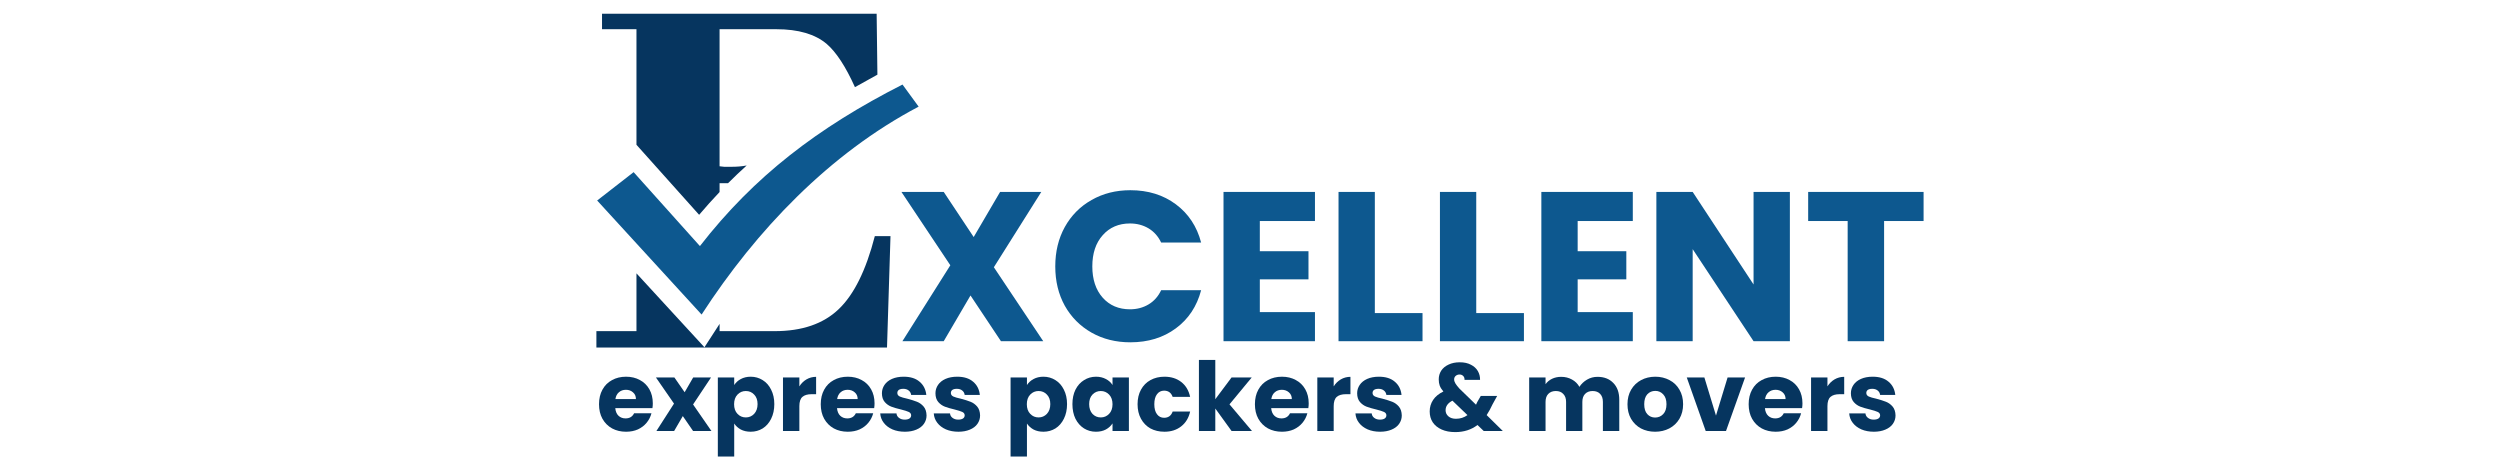
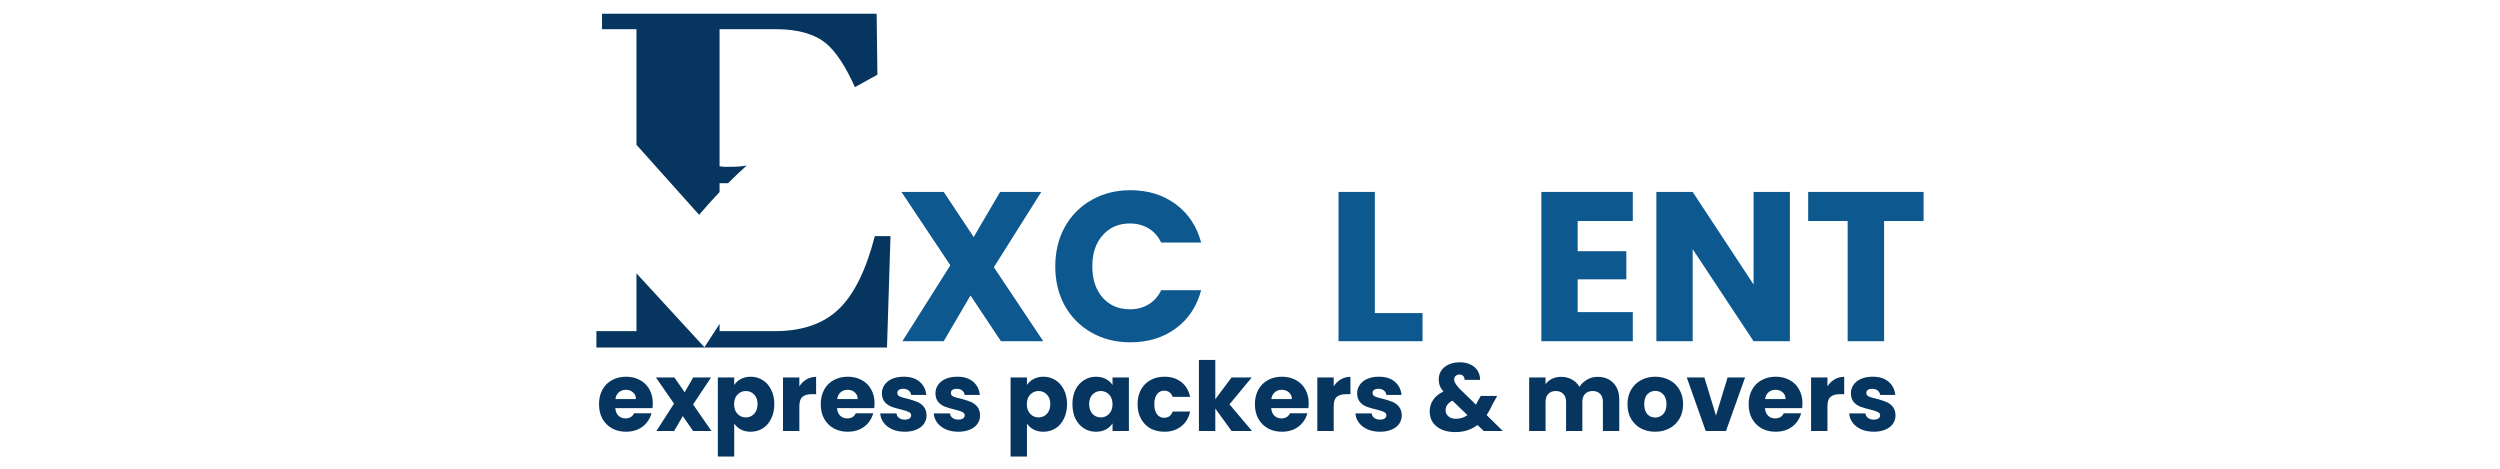
<svg xmlns="http://www.w3.org/2000/svg" width="426" zoomAndPan="magnify" viewBox="0 0 319.5 60" height="80" preserveAspectRatio="xMidYMid meet" version="1.0">
  <defs>
    <g />
    <clipPath id="6f32391a6d">
      <path d="M 76.219 1.746 L 114 1.746 L 114 44.43 L 76.219 44.43 Z M 76.219 1.746 " clip-rule="nonzero" />
    </clipPath>
    <clipPath id="f0f683c68d">
-       <path d="M 76.219 10 L 117.402 10 L 117.402 41 L 76.219 41 Z M 76.219 10 " clip-rule="nonzero" />
-     </clipPath>
+       </clipPath>
  </defs>
  <g clip-path="url(#6f32391a6d)">
    <path fill="#06355f" d="M 76.219 44.418 L 76.219 42.32 L 81.34 42.32 L 81.34 34.934 L 90.027 44.383 L 91.816 41.621 L 91.965 41.391 L 91.965 42.32 L 99.023 42.32 C 102.492 42.32 105.215 41.391 107.168 39.527 C 109.137 37.664 110.68 34.539 111.801 30.18 L 113.805 30.18 L 113.359 44.418 Z M 81.34 18.504 L 81.34 3.734 L 76.938 3.734 L 76.938 1.754 L 112.035 1.754 L 112.133 9.543 C 111.168 10.074 110.195 10.609 109.262 11.137 C 108.078 8.512 106.879 6.676 105.668 5.629 C 104.188 4.367 102.035 3.734 99.23 3.734 L 91.961 3.734 L 91.961 21.25 C 92.137 21.281 92.34 21.301 92.551 21.316 C 92.766 21.316 93.062 21.316 93.457 21.316 C 94.164 21.316 94.824 21.266 95.426 21.148 C 94.625 21.879 93.816 22.633 93.043 23.414 L 91.961 23.414 L 91.961 24.543 C 91.074 25.477 90.199 26.453 89.348 27.453 Z M 81.34 18.504 " fill-opacity="1" fill-rule="evenodd" />
  </g>
  <g clip-path="url(#f0f683c68d)">
    <path fill="#0d588f" d="M 115.34 10.805 C 104.535 16.297 96.363 22.547 89.449 31.449 L 80.977 22 L 76.316 25.625 L 89.664 40.199 C 96.652 29.418 106.016 19.617 117.402 13.629 Z M 115.34 10.805 " fill-opacity="1" fill-rule="evenodd" />
  </g>
  <g fill="#0d588f" fill-opacity="1">
    <g transform="translate(114.546, 43.606)">
      <g>
        <path d="M 13.375 0 L 9.484 -5.844 L 6.062 0 L 0.781 0 L 6.906 -9.703 L 0.656 -19.078 L 6.062 -19.078 L 9.891 -13.312 L 13.266 -19.078 L 18.531 -19.078 L 12.469 -9.453 L 18.781 0 Z M 13.375 0 " />
      </g>
    </g>
  </g>
  <g fill="#0d588f" fill-opacity="1">
    <g transform="translate(133.973, 43.606)">
      <g>
        <path d="M 0.891 -9.562 C 0.891 -11.445 1.297 -13.125 2.109 -14.594 C 2.93 -16.07 4.07 -17.223 5.531 -18.047 C 6.988 -18.879 8.641 -19.297 10.484 -19.297 C 12.754 -19.297 14.691 -18.695 16.297 -17.5 C 17.91 -16.301 18.988 -14.672 19.531 -12.609 L 14.422 -12.609 C 14.047 -13.398 13.508 -14.004 12.812 -14.422 C 12.113 -14.836 11.32 -15.047 10.438 -15.047 C 9 -15.047 7.836 -14.547 6.953 -13.547 C 6.066 -12.555 5.625 -11.227 5.625 -9.562 C 5.625 -7.895 6.066 -6.562 6.953 -5.562 C 7.836 -4.57 9 -4.078 10.438 -4.078 C 11.32 -4.078 12.113 -4.285 12.812 -4.703 C 13.508 -5.117 14.047 -5.723 14.422 -6.516 L 19.531 -6.516 C 18.988 -4.453 17.91 -2.828 16.297 -1.641 C 14.691 -0.453 12.754 0.141 10.484 0.141 C 8.641 0.141 6.988 -0.27 5.531 -1.094 C 4.07 -1.926 2.93 -3.07 2.109 -4.531 C 1.297 -6 0.891 -7.676 0.891 -9.562 Z M 0.891 -9.562 " />
      </g>
    </g>
  </g>
  <g fill="#0d588f" fill-opacity="1">
    <g transform="translate(154.677, 43.606)">
      <g>
-         <path d="M 6.328 -15.359 L 6.328 -11.5 L 12.547 -11.5 L 12.547 -7.906 L 6.328 -7.906 L 6.328 -3.719 L 13.375 -3.719 L 13.375 0 L 1.688 0 L 1.688 -19.078 L 13.375 -19.078 L 13.375 -15.359 Z M 6.328 -15.359 " />
-       </g>
+         </g>
    </g>
  </g>
  <g fill="#0d588f" fill-opacity="1">
    <g transform="translate(169.376, 43.606)">
      <g>
        <path d="M 6.328 -3.594 L 12.422 -3.594 L 12.422 0 L 1.688 0 L 1.688 -19.078 L 6.328 -19.078 Z M 6.328 -3.594 " />
      </g>
    </g>
  </g>
  <g fill="#0d588f" fill-opacity="1">
    <g transform="translate(182.336, 43.606)">
      <g>
-         <path d="M 6.328 -3.594 L 12.422 -3.594 L 12.422 0 L 1.688 0 L 1.688 -19.078 L 6.328 -19.078 Z M 6.328 -3.594 " />
-       </g>
+         </g>
    </g>
  </g>
  <g fill="#0d588f" fill-opacity="1">
    <g transform="translate(195.297, 43.606)">
      <g>
        <path d="M 6.328 -15.359 L 6.328 -11.5 L 12.547 -11.5 L 12.547 -7.906 L 6.328 -7.906 L 6.328 -3.719 L 13.375 -3.719 L 13.375 0 L 1.688 0 L 1.688 -19.078 L 13.375 -19.078 L 13.375 -15.359 Z M 6.328 -15.359 " />
      </g>
    </g>
  </g>
  <g fill="#0d588f" fill-opacity="1">
    <g transform="translate(209.996, 43.606)">
      <g>
        <path d="M 18.75 0 L 14.109 0 L 6.328 -11.766 L 6.328 0 L 1.688 0 L 1.688 -19.078 L 6.328 -19.078 L 14.109 -7.25 L 14.109 -19.078 L 18.75 -19.078 Z M 18.75 0 " />
      </g>
    </g>
  </g>
  <g fill="#0d588f" fill-opacity="1">
    <g transform="translate(230.428, 43.606)">
      <g>
        <path d="M 15.406 -19.078 L 15.406 -15.359 L 10.359 -15.359 L 10.359 0 L 5.703 0 L 5.703 -15.359 L 0.656 -15.359 L 0.656 -19.078 Z M 15.406 -19.078 " />
      </g>
    </g>
  </g>
  <g fill="#06355f" fill-opacity="1">
    <g transform="translate(76.21, 55.081)">
      <g>
        <path d="M 7.219 -3.531 C 7.219 -3.332 7.203 -3.129 7.172 -2.922 L 2.422 -2.922 C 2.461 -2.492 2.602 -2.164 2.844 -1.938 C 3.082 -1.719 3.379 -1.609 3.734 -1.609 C 4.254 -1.609 4.617 -1.828 4.828 -2.266 L 7.047 -2.266 C 6.93 -1.816 6.723 -1.41 6.422 -1.047 C 6.129 -0.691 5.758 -0.41 5.312 -0.203 C 4.863 -0.004 4.359 0.094 3.797 0.094 C 3.129 0.094 2.535 -0.047 2.016 -0.328 C 1.492 -0.617 1.082 -1.031 0.781 -1.562 C 0.488 -2.094 0.344 -2.711 0.344 -3.422 C 0.344 -4.129 0.488 -4.75 0.781 -5.281 C 1.07 -5.812 1.477 -6.219 2 -6.5 C 2.52 -6.789 3.117 -6.938 3.797 -6.938 C 4.461 -6.938 5.051 -6.797 5.562 -6.516 C 6.082 -6.242 6.488 -5.848 6.781 -5.328 C 7.07 -4.816 7.219 -4.219 7.219 -3.531 Z M 5.062 -4.078 C 5.062 -4.441 4.938 -4.727 4.688 -4.938 C 4.445 -5.156 4.145 -5.266 3.781 -5.266 C 3.426 -5.266 3.129 -5.16 2.891 -4.953 C 2.648 -4.754 2.5 -4.461 2.438 -4.078 Z M 5.062 -4.078 " />
      </g>
    </g>
  </g>
  <g fill="#06355f" fill-opacity="1">
    <g transform="translate(83.763, 55.081)">
      <g>
        <path d="M 4.812 0 L 3.5 -1.906 L 2.391 0 L 0.125 0 L 2.375 -3.5 L 0.062 -6.844 L 2.422 -6.844 L 3.734 -4.953 L 4.828 -6.844 L 7.109 -6.844 L 4.812 -3.391 L 7.156 0 Z M 4.812 0 " />
      </g>
    </g>
  </g>
  <g fill="#06355f" fill-opacity="1">
    <g transform="translate(90.973, 55.081)">
      <g>
        <path d="M 2.859 -5.875 C 3.066 -6.195 3.348 -6.453 3.703 -6.641 C 4.066 -6.836 4.488 -6.938 4.969 -6.938 C 5.531 -6.938 6.039 -6.789 6.5 -6.5 C 6.957 -6.219 7.316 -5.812 7.578 -5.281 C 7.848 -4.75 7.984 -4.133 7.984 -3.438 C 7.984 -2.727 7.848 -2.102 7.578 -1.562 C 7.316 -1.031 6.957 -0.617 6.5 -0.328 C 6.039 -0.047 5.531 0.094 4.969 0.094 C 4.488 0.094 4.066 0 3.703 -0.188 C 3.348 -0.383 3.066 -0.641 2.859 -0.953 L 2.859 3.266 L 0.766 3.266 L 0.766 -6.844 L 2.859 -6.844 Z M 5.844 -3.438 C 5.844 -3.957 5.695 -4.363 5.406 -4.656 C 5.125 -4.957 4.77 -5.109 4.344 -5.109 C 3.926 -5.109 3.57 -4.957 3.281 -4.656 C 2.988 -4.352 2.844 -3.941 2.844 -3.422 C 2.844 -2.898 2.988 -2.488 3.281 -2.188 C 3.57 -1.883 3.926 -1.734 4.344 -1.734 C 4.758 -1.734 5.113 -1.883 5.406 -2.188 C 5.695 -2.5 5.844 -2.914 5.844 -3.438 Z M 5.844 -3.438 " />
      </g>
    </g>
  </g>
  <g fill="#06355f" fill-opacity="1">
    <g transform="translate(99.299, 55.081)">
      <g>
        <path d="M 2.859 -5.703 C 3.098 -6.078 3.398 -6.375 3.766 -6.594 C 4.141 -6.812 4.551 -6.922 5 -6.922 L 5 -4.703 L 4.422 -4.703 C 3.898 -4.703 3.508 -4.586 3.25 -4.359 C 2.988 -4.129 2.859 -3.734 2.859 -3.172 L 2.859 0 L 0.766 0 L 0.766 -6.844 L 2.859 -6.844 Z M 2.859 -5.703 " />
      </g>
    </g>
  </g>
  <g fill="#06355f" fill-opacity="1">
    <g transform="translate(104.548, 55.081)">
      <g>
        <path d="M 7.219 -3.531 C 7.219 -3.332 7.203 -3.129 7.172 -2.922 L 2.422 -2.922 C 2.461 -2.492 2.602 -2.164 2.844 -1.938 C 3.082 -1.719 3.379 -1.609 3.734 -1.609 C 4.254 -1.609 4.617 -1.828 4.828 -2.266 L 7.047 -2.266 C 6.93 -1.816 6.723 -1.41 6.422 -1.047 C 6.129 -0.691 5.758 -0.41 5.312 -0.203 C 4.863 -0.004 4.359 0.094 3.797 0.094 C 3.129 0.094 2.535 -0.047 2.016 -0.328 C 1.492 -0.617 1.082 -1.031 0.781 -1.562 C 0.488 -2.094 0.344 -2.711 0.344 -3.422 C 0.344 -4.129 0.488 -4.75 0.781 -5.281 C 1.07 -5.812 1.477 -6.219 2 -6.5 C 2.52 -6.789 3.117 -6.938 3.797 -6.938 C 4.461 -6.938 5.051 -6.797 5.562 -6.516 C 6.082 -6.242 6.488 -5.848 6.781 -5.328 C 7.07 -4.816 7.219 -4.219 7.219 -3.531 Z M 5.062 -4.078 C 5.062 -4.441 4.938 -4.727 4.688 -4.938 C 4.445 -5.156 4.145 -5.266 3.781 -5.266 C 3.426 -5.266 3.129 -5.16 2.891 -4.953 C 2.648 -4.754 2.5 -4.461 2.438 -4.078 Z M 5.062 -4.078 " />
      </g>
    </g>
  </g>
  <g fill="#06355f" fill-opacity="1">
    <g transform="translate(112.101, 55.081)">
      <g>
        <path d="M 3.547 0.094 C 2.953 0.094 2.422 -0.004 1.953 -0.203 C 1.484 -0.41 1.113 -0.691 0.844 -1.047 C 0.57 -1.398 0.422 -1.801 0.391 -2.25 L 2.469 -2.25 C 2.488 -2.008 2.598 -1.816 2.797 -1.672 C 2.992 -1.523 3.234 -1.453 3.516 -1.453 C 3.773 -1.453 3.977 -1.5 4.125 -1.594 C 4.27 -1.695 4.344 -1.832 4.344 -2 C 4.344 -2.195 4.238 -2.344 4.031 -2.438 C 3.832 -2.531 3.504 -2.633 3.047 -2.75 C 2.555 -2.863 2.145 -2.984 1.812 -3.109 C 1.488 -3.234 1.207 -3.43 0.969 -3.703 C 0.727 -3.984 0.609 -4.359 0.609 -4.828 C 0.609 -5.211 0.719 -5.566 0.938 -5.891 C 1.156 -6.211 1.473 -6.469 1.891 -6.656 C 2.316 -6.844 2.816 -6.938 3.391 -6.938 C 4.254 -6.938 4.93 -6.723 5.422 -6.297 C 5.922 -5.879 6.207 -5.316 6.281 -4.609 L 4.344 -4.609 C 4.312 -4.848 4.207 -5.035 4.031 -5.172 C 3.852 -5.316 3.625 -5.391 3.344 -5.391 C 3.094 -5.391 2.898 -5.344 2.766 -5.25 C 2.641 -5.156 2.578 -5.023 2.578 -4.859 C 2.578 -4.66 2.68 -4.508 2.891 -4.406 C 3.098 -4.312 3.422 -4.219 3.859 -4.125 C 4.367 -3.988 4.781 -3.859 5.094 -3.734 C 5.414 -3.609 5.695 -3.406 5.938 -3.125 C 6.176 -2.844 6.301 -2.461 6.312 -1.984 C 6.312 -1.586 6.195 -1.227 5.969 -0.906 C 5.75 -0.594 5.426 -0.348 5 -0.172 C 4.582 0.004 4.098 0.094 3.547 0.094 Z M 3.547 0.094 " />
      </g>
    </g>
  </g>
  <g fill="#06355f" fill-opacity="1">
    <g transform="translate(118.943, 55.081)">
      <g>
        <path d="M 3.547 0.094 C 2.953 0.094 2.422 -0.004 1.953 -0.203 C 1.484 -0.41 1.113 -0.691 0.844 -1.047 C 0.57 -1.398 0.422 -1.801 0.391 -2.25 L 2.469 -2.25 C 2.488 -2.008 2.598 -1.816 2.797 -1.672 C 2.992 -1.523 3.234 -1.453 3.516 -1.453 C 3.773 -1.453 3.977 -1.5 4.125 -1.594 C 4.27 -1.695 4.344 -1.832 4.344 -2 C 4.344 -2.195 4.238 -2.344 4.031 -2.438 C 3.832 -2.531 3.504 -2.633 3.047 -2.75 C 2.555 -2.863 2.145 -2.984 1.812 -3.109 C 1.488 -3.234 1.207 -3.43 0.969 -3.703 C 0.727 -3.984 0.609 -4.359 0.609 -4.828 C 0.609 -5.211 0.719 -5.566 0.938 -5.891 C 1.156 -6.211 1.473 -6.469 1.891 -6.656 C 2.316 -6.844 2.816 -6.938 3.391 -6.938 C 4.254 -6.938 4.93 -6.723 5.422 -6.297 C 5.922 -5.879 6.207 -5.316 6.281 -4.609 L 4.344 -4.609 C 4.312 -4.848 4.207 -5.035 4.031 -5.172 C 3.852 -5.316 3.625 -5.391 3.344 -5.391 C 3.094 -5.391 2.898 -5.344 2.766 -5.25 C 2.641 -5.156 2.578 -5.023 2.578 -4.859 C 2.578 -4.66 2.68 -4.508 2.891 -4.406 C 3.098 -4.312 3.422 -4.219 3.859 -4.125 C 4.367 -3.988 4.781 -3.859 5.094 -3.734 C 5.414 -3.609 5.695 -3.406 5.938 -3.125 C 6.176 -2.844 6.301 -2.461 6.312 -1.984 C 6.312 -1.586 6.195 -1.227 5.969 -0.906 C 5.75 -0.594 5.426 -0.348 5 -0.172 C 4.582 0.004 4.098 0.094 3.547 0.094 Z M 3.547 0.094 " />
      </g>
    </g>
  </g>
  <g fill="#06355f" fill-opacity="1">
    <g transform="translate(125.786, 55.081)">
      <g />
    </g>
  </g>
  <g fill="#06355f" fill-opacity="1">
    <g transform="translate(128.385, 55.081)">
      <g>
        <path d="M 2.859 -5.875 C 3.066 -6.195 3.348 -6.453 3.703 -6.641 C 4.066 -6.836 4.488 -6.938 4.969 -6.938 C 5.531 -6.938 6.039 -6.789 6.5 -6.5 C 6.957 -6.219 7.316 -5.812 7.578 -5.281 C 7.848 -4.75 7.984 -4.133 7.984 -3.438 C 7.984 -2.727 7.848 -2.102 7.578 -1.562 C 7.316 -1.031 6.957 -0.617 6.5 -0.328 C 6.039 -0.047 5.531 0.094 4.969 0.094 C 4.488 0.094 4.066 0 3.703 -0.188 C 3.348 -0.383 3.066 -0.641 2.859 -0.953 L 2.859 3.266 L 0.766 3.266 L 0.766 -6.844 L 2.859 -6.844 Z M 5.844 -3.438 C 5.844 -3.957 5.695 -4.363 5.406 -4.656 C 5.125 -4.957 4.77 -5.109 4.344 -5.109 C 3.926 -5.109 3.57 -4.957 3.281 -4.656 C 2.988 -4.352 2.844 -3.941 2.844 -3.422 C 2.844 -2.898 2.988 -2.488 3.281 -2.188 C 3.57 -1.883 3.926 -1.734 4.344 -1.734 C 4.758 -1.734 5.113 -1.883 5.406 -2.188 C 5.695 -2.5 5.844 -2.914 5.844 -3.438 Z M 5.844 -3.438 " />
      </g>
    </g>
  </g>
  <g fill="#06355f" fill-opacity="1">
    <g transform="translate(136.711, 55.081)">
      <g>
        <path d="M 0.344 -3.438 C 0.344 -4.133 0.473 -4.75 0.734 -5.281 C 1.004 -5.812 1.367 -6.219 1.828 -6.5 C 2.285 -6.789 2.797 -6.938 3.359 -6.938 C 3.836 -6.938 4.258 -6.836 4.625 -6.641 C 4.988 -6.453 5.27 -6.195 5.469 -5.875 L 5.469 -6.844 L 7.562 -6.844 L 7.562 0 L 5.469 0 L 5.469 -0.969 C 5.258 -0.645 4.973 -0.383 4.609 -0.188 C 4.254 0 3.832 0.094 3.344 0.094 C 2.789 0.094 2.285 -0.047 1.828 -0.328 C 1.367 -0.617 1.004 -1.031 0.734 -1.562 C 0.473 -2.102 0.344 -2.727 0.344 -3.438 Z M 5.469 -3.422 C 5.469 -3.941 5.32 -4.352 5.031 -4.656 C 4.738 -4.957 4.383 -5.109 3.969 -5.109 C 3.551 -5.109 3.195 -4.957 2.906 -4.656 C 2.625 -4.363 2.484 -3.957 2.484 -3.438 C 2.484 -2.914 2.625 -2.5 2.906 -2.188 C 3.195 -1.883 3.551 -1.734 3.969 -1.734 C 4.383 -1.734 4.738 -1.883 5.031 -2.188 C 5.32 -2.488 5.469 -2.898 5.469 -3.422 Z M 5.469 -3.422 " />
      </g>
    </g>
  </g>
  <g fill="#06355f" fill-opacity="1">
    <g transform="translate(145.037, 55.081)">
      <g>
        <path d="M 0.344 -3.422 C 0.344 -4.129 0.488 -4.75 0.781 -5.281 C 1.07 -5.812 1.473 -6.219 1.984 -6.5 C 2.504 -6.789 3.102 -6.938 3.781 -6.938 C 4.633 -6.938 5.348 -6.711 5.922 -6.266 C 6.504 -5.816 6.883 -5.18 7.062 -4.359 L 4.828 -4.359 C 4.641 -4.891 4.273 -5.156 3.734 -5.156 C 3.359 -5.156 3.055 -5.004 2.828 -4.703 C 2.598 -4.398 2.484 -3.973 2.484 -3.422 C 2.484 -2.867 2.598 -2.441 2.828 -2.141 C 3.055 -1.836 3.359 -1.688 3.734 -1.688 C 4.273 -1.688 4.641 -1.953 4.828 -2.484 L 7.062 -2.484 C 6.883 -1.68 6.504 -1.051 5.922 -0.594 C 5.336 -0.133 4.625 0.094 3.781 0.094 C 3.102 0.094 2.504 -0.047 1.984 -0.328 C 1.473 -0.617 1.07 -1.031 0.781 -1.562 C 0.488 -2.094 0.344 -2.711 0.344 -3.422 Z M 0.344 -3.422 " />
      </g>
    </g>
  </g>
  <g fill="#06355f" fill-opacity="1">
    <g transform="translate(152.456, 55.081)">
      <g>
        <path d="M 4.938 0 L 2.859 -2.875 L 2.859 0 L 0.766 0 L 0.766 -9.078 L 2.859 -9.078 L 2.859 -4.062 L 4.938 -6.844 L 7.516 -6.844 L 4.672 -3.406 L 7.547 0 Z M 4.938 0 " />
      </g>
    </g>
  </g>
  <g fill="#06355f" fill-opacity="1">
    <g transform="translate(160.034, 55.081)">
      <g>
        <path d="M 7.219 -3.531 C 7.219 -3.332 7.203 -3.129 7.172 -2.922 L 2.422 -2.922 C 2.461 -2.492 2.602 -2.164 2.844 -1.938 C 3.082 -1.719 3.379 -1.609 3.734 -1.609 C 4.254 -1.609 4.617 -1.828 4.828 -2.266 L 7.047 -2.266 C 6.93 -1.816 6.723 -1.41 6.422 -1.047 C 6.129 -0.691 5.758 -0.41 5.312 -0.203 C 4.863 -0.004 4.359 0.094 3.797 0.094 C 3.129 0.094 2.535 -0.047 2.016 -0.328 C 1.492 -0.617 1.082 -1.031 0.781 -1.562 C 0.488 -2.094 0.344 -2.711 0.344 -3.422 C 0.344 -4.129 0.488 -4.75 0.781 -5.281 C 1.07 -5.812 1.477 -6.219 2 -6.5 C 2.52 -6.789 3.117 -6.938 3.797 -6.938 C 4.461 -6.938 5.051 -6.797 5.562 -6.516 C 6.082 -6.242 6.488 -5.848 6.781 -5.328 C 7.07 -4.816 7.219 -4.219 7.219 -3.531 Z M 5.062 -4.078 C 5.062 -4.441 4.938 -4.727 4.688 -4.938 C 4.445 -5.156 4.145 -5.266 3.781 -5.266 C 3.426 -5.266 3.129 -5.16 2.891 -4.953 C 2.648 -4.754 2.5 -4.461 2.438 -4.078 Z M 5.062 -4.078 " />
      </g>
    </g>
  </g>
  <g fill="#06355f" fill-opacity="1">
    <g transform="translate(167.587, 55.081)">
      <g>
        <path d="M 2.859 -5.703 C 3.098 -6.078 3.398 -6.375 3.766 -6.594 C 4.141 -6.812 4.551 -6.922 5 -6.922 L 5 -4.703 L 4.422 -4.703 C 3.898 -4.703 3.508 -4.586 3.25 -4.359 C 2.988 -4.129 2.859 -3.734 2.859 -3.172 L 2.859 0 L 0.766 0 L 0.766 -6.844 L 2.859 -6.844 Z M 2.859 -5.703 " />
      </g>
    </g>
  </g>
  <g fill="#06355f" fill-opacity="1">
    <g transform="translate(172.835, 55.081)">
      <g>
        <path d="M 3.547 0.094 C 2.953 0.094 2.422 -0.004 1.953 -0.203 C 1.484 -0.41 1.113 -0.691 0.844 -1.047 C 0.57 -1.398 0.422 -1.801 0.391 -2.25 L 2.469 -2.25 C 2.488 -2.008 2.598 -1.816 2.797 -1.672 C 2.992 -1.523 3.234 -1.453 3.516 -1.453 C 3.773 -1.453 3.977 -1.5 4.125 -1.594 C 4.27 -1.695 4.344 -1.832 4.344 -2 C 4.344 -2.195 4.238 -2.344 4.031 -2.438 C 3.832 -2.531 3.504 -2.633 3.047 -2.75 C 2.555 -2.863 2.145 -2.984 1.812 -3.109 C 1.488 -3.234 1.207 -3.43 0.969 -3.703 C 0.727 -3.984 0.609 -4.359 0.609 -4.828 C 0.609 -5.211 0.719 -5.566 0.938 -5.891 C 1.156 -6.211 1.473 -6.469 1.891 -6.656 C 2.316 -6.844 2.816 -6.938 3.391 -6.938 C 4.254 -6.938 4.93 -6.723 5.422 -6.297 C 5.922 -5.879 6.207 -5.316 6.281 -4.609 L 4.344 -4.609 C 4.312 -4.848 4.207 -5.035 4.031 -5.172 C 3.852 -5.316 3.625 -5.391 3.344 -5.391 C 3.094 -5.391 2.898 -5.344 2.766 -5.25 C 2.641 -5.156 2.578 -5.023 2.578 -4.859 C 2.578 -4.66 2.68 -4.508 2.891 -4.406 C 3.098 -4.312 3.422 -4.219 3.859 -4.125 C 4.367 -3.988 4.781 -3.859 5.094 -3.734 C 5.414 -3.609 5.695 -3.406 5.938 -3.125 C 6.176 -2.844 6.301 -2.461 6.312 -1.984 C 6.312 -1.586 6.195 -1.227 5.969 -0.906 C 5.75 -0.594 5.426 -0.348 5 -0.172 C 4.582 0.004 4.098 0.094 3.547 0.094 Z M 3.547 0.094 " />
      </g>
    </g>
  </g>
  <g fill="#06355f" fill-opacity="1">
    <g transform="translate(179.678, 55.081)">
      <g />
    </g>
  </g>
  <g fill="#06355f" fill-opacity="1">
    <g transform="translate(182.277, 55.081)">
      <g>
        <path d="M 7.344 0 L 6.547 -0.766 C 5.754 -0.16 4.805 0.141 3.703 0.141 C 3.035 0.141 2.457 0.031 1.969 -0.188 C 1.477 -0.406 1.098 -0.711 0.828 -1.109 C 0.566 -1.504 0.438 -1.969 0.438 -2.5 C 0.438 -3.039 0.582 -3.531 0.875 -3.969 C 1.164 -4.406 1.602 -4.766 2.188 -5.047 C 1.969 -5.305 1.812 -5.555 1.719 -5.797 C 1.633 -6.035 1.594 -6.301 1.594 -6.594 C 1.594 -7 1.695 -7.367 1.906 -7.703 C 2.125 -8.035 2.438 -8.297 2.844 -8.484 C 3.25 -8.68 3.727 -8.781 4.281 -8.781 C 4.844 -8.781 5.316 -8.676 5.703 -8.469 C 6.098 -8.27 6.395 -8 6.594 -7.656 C 6.789 -7.312 6.883 -6.938 6.875 -6.531 L 4.891 -6.531 C 4.898 -6.75 4.844 -6.914 4.719 -7.031 C 4.602 -7.156 4.445 -7.219 4.25 -7.219 C 4.062 -7.219 3.898 -7.16 3.766 -7.047 C 3.629 -6.93 3.562 -6.781 3.562 -6.594 C 3.562 -6.426 3.617 -6.25 3.734 -6.062 C 3.848 -5.875 4.02 -5.656 4.25 -5.406 L 6.359 -3.359 C 6.367 -3.398 6.391 -3.445 6.422 -3.5 C 6.453 -3.562 6.484 -3.629 6.516 -3.703 L 6.969 -4.484 L 9.062 -4.484 L 8.469 -3.406 C 8.25 -2.926 8 -2.469 7.719 -2.031 L 9.781 0 Z M 3.797 -1.562 C 4.348 -1.562 4.836 -1.719 5.266 -2.031 L 3.344 -3.875 C 2.758 -3.57 2.469 -3.164 2.469 -2.656 C 2.469 -2.344 2.586 -2.082 2.828 -1.875 C 3.066 -1.664 3.391 -1.562 3.797 -1.562 Z M 3.797 -1.562 " />
      </g>
    </g>
  </g>
  <g fill="#06355f" fill-opacity="1">
    <g transform="translate(192.062, 55.081)">
      <g />
    </g>
  </g>
  <g fill="#06355f" fill-opacity="1">
    <g transform="translate(194.662, 55.081)">
      <g>
        <path d="M 9.5 -6.922 C 10.344 -6.922 11.016 -6.66 11.516 -6.141 C 12.023 -5.629 12.281 -4.914 12.281 -4 L 12.281 0 L 10.188 0 L 10.188 -3.719 C 10.188 -4.156 10.07 -4.492 9.844 -4.734 C 9.613 -4.984 9.289 -5.109 8.875 -5.109 C 8.469 -5.109 8.145 -4.984 7.906 -4.734 C 7.676 -4.492 7.562 -4.156 7.562 -3.719 L 7.562 0 L 5.484 0 L 5.484 -3.719 C 5.484 -4.156 5.363 -4.492 5.125 -4.734 C 4.895 -4.984 4.578 -5.109 4.172 -5.109 C 3.766 -5.109 3.441 -4.984 3.203 -4.734 C 2.973 -4.492 2.859 -4.156 2.859 -3.719 L 2.859 0 L 0.766 0 L 0.766 -6.844 L 2.859 -6.844 L 2.859 -5.984 C 3.066 -6.273 3.344 -6.504 3.688 -6.672 C 4.031 -6.836 4.422 -6.922 4.859 -6.922 C 5.367 -6.922 5.828 -6.805 6.234 -6.578 C 6.641 -6.359 6.957 -6.047 7.188 -5.641 C 7.426 -6.016 7.75 -6.32 8.156 -6.562 C 8.562 -6.801 9.008 -6.922 9.5 -6.922 Z M 9.5 -6.922 " />
      </g>
    </g>
  </g>
  <g fill="#06355f" fill-opacity="1">
    <g transform="translate(207.648, 55.081)">
      <g>
        <path d="M 3.875 0.094 C 3.207 0.094 2.602 -0.047 2.062 -0.328 C 1.531 -0.617 1.109 -1.031 0.797 -1.562 C 0.492 -2.094 0.344 -2.711 0.344 -3.422 C 0.344 -4.129 0.5 -4.75 0.812 -5.281 C 1.125 -5.812 1.547 -6.219 2.078 -6.5 C 2.617 -6.789 3.227 -6.938 3.906 -6.938 C 4.57 -6.938 5.176 -6.789 5.719 -6.5 C 6.258 -6.219 6.68 -5.812 6.984 -5.281 C 7.297 -4.75 7.453 -4.129 7.453 -3.422 C 7.453 -2.723 7.297 -2.102 6.984 -1.562 C 6.672 -1.031 6.238 -0.617 5.688 -0.328 C 5.145 -0.047 4.539 0.094 3.875 0.094 Z M 3.875 -1.719 C 4.281 -1.719 4.625 -1.863 4.906 -2.156 C 5.188 -2.445 5.328 -2.867 5.328 -3.422 C 5.328 -3.973 5.188 -4.395 4.906 -4.688 C 4.633 -4.977 4.301 -5.125 3.906 -5.125 C 3.488 -5.125 3.145 -4.977 2.875 -4.688 C 2.613 -4.395 2.484 -3.973 2.484 -3.422 C 2.484 -2.867 2.613 -2.445 2.875 -2.156 C 3.145 -1.863 3.477 -1.719 3.875 -1.719 Z M 3.875 -1.719 " />
      </g>
    </g>
  </g>
  <g fill="#06355f" fill-opacity="1">
    <g transform="translate(215.459, 55.081)">
      <g>
        <path d="M 3.844 -1.969 L 5.328 -6.844 L 7.562 -6.844 L 5.125 0 L 2.531 0 L 0.109 -6.844 L 2.359 -6.844 Z M 3.844 -1.969 " />
      </g>
    </g>
  </g>
  <g fill="#06355f" fill-opacity="1">
    <g transform="translate(223.135, 55.081)">
      <g>
        <path d="M 7.219 -3.531 C 7.219 -3.332 7.203 -3.129 7.172 -2.922 L 2.422 -2.922 C 2.461 -2.492 2.602 -2.164 2.844 -1.938 C 3.082 -1.719 3.379 -1.609 3.734 -1.609 C 4.254 -1.609 4.617 -1.828 4.828 -2.266 L 7.047 -2.266 C 6.93 -1.816 6.723 -1.41 6.422 -1.047 C 6.129 -0.691 5.758 -0.41 5.312 -0.203 C 4.863 -0.004 4.359 0.094 3.797 0.094 C 3.129 0.094 2.535 -0.047 2.016 -0.328 C 1.492 -0.617 1.082 -1.031 0.781 -1.562 C 0.488 -2.094 0.344 -2.711 0.344 -3.422 C 0.344 -4.129 0.488 -4.75 0.781 -5.281 C 1.07 -5.812 1.477 -6.219 2 -6.5 C 2.52 -6.789 3.117 -6.938 3.797 -6.938 C 4.461 -6.938 5.051 -6.797 5.562 -6.516 C 6.082 -6.242 6.488 -5.848 6.781 -5.328 C 7.07 -4.816 7.219 -4.219 7.219 -3.531 Z M 5.062 -4.078 C 5.062 -4.441 4.938 -4.727 4.688 -4.938 C 4.445 -5.156 4.145 -5.266 3.781 -5.266 C 3.426 -5.266 3.129 -5.16 2.891 -4.953 C 2.648 -4.754 2.5 -4.461 2.438 -4.078 Z M 5.062 -4.078 " />
      </g>
    </g>
  </g>
  <g fill="#06355f" fill-opacity="1">
    <g transform="translate(230.688, 55.081)">
      <g>
        <path d="M 2.859 -5.703 C 3.098 -6.078 3.398 -6.375 3.766 -6.594 C 4.141 -6.812 4.551 -6.922 5 -6.922 L 5 -4.703 L 4.422 -4.703 C 3.898 -4.703 3.508 -4.586 3.25 -4.359 C 2.988 -4.129 2.859 -3.734 2.859 -3.172 L 2.859 0 L 0.766 0 L 0.766 -6.844 L 2.859 -6.844 Z M 2.859 -5.703 " />
      </g>
    </g>
  </g>
  <g fill="#06355f" fill-opacity="1">
    <g transform="translate(235.936, 55.081)">
      <g>
        <path d="M 3.547 0.094 C 2.953 0.094 2.422 -0.004 1.953 -0.203 C 1.484 -0.41 1.113 -0.691 0.844 -1.047 C 0.57 -1.398 0.422 -1.801 0.391 -2.25 L 2.469 -2.25 C 2.488 -2.008 2.598 -1.816 2.797 -1.672 C 2.992 -1.523 3.234 -1.453 3.516 -1.453 C 3.773 -1.453 3.977 -1.5 4.125 -1.594 C 4.27 -1.695 4.344 -1.832 4.344 -2 C 4.344 -2.195 4.238 -2.344 4.031 -2.438 C 3.832 -2.531 3.504 -2.633 3.047 -2.75 C 2.555 -2.863 2.145 -2.984 1.812 -3.109 C 1.488 -3.234 1.207 -3.43 0.969 -3.703 C 0.727 -3.984 0.609 -4.359 0.609 -4.828 C 0.609 -5.211 0.719 -5.566 0.938 -5.891 C 1.156 -6.211 1.473 -6.469 1.891 -6.656 C 2.316 -6.844 2.816 -6.938 3.391 -6.938 C 4.254 -6.938 4.93 -6.723 5.422 -6.297 C 5.922 -5.879 6.207 -5.316 6.281 -4.609 L 4.344 -4.609 C 4.312 -4.848 4.207 -5.035 4.031 -5.172 C 3.852 -5.316 3.625 -5.391 3.344 -5.391 C 3.094 -5.391 2.898 -5.344 2.766 -5.25 C 2.641 -5.156 2.578 -5.023 2.578 -4.859 C 2.578 -4.66 2.68 -4.508 2.891 -4.406 C 3.098 -4.312 3.422 -4.219 3.859 -4.125 C 4.367 -3.988 4.781 -3.859 5.094 -3.734 C 5.414 -3.609 5.695 -3.406 5.938 -3.125 C 6.176 -2.844 6.301 -2.461 6.312 -1.984 C 6.312 -1.586 6.195 -1.227 5.969 -0.906 C 5.75 -0.594 5.426 -0.348 5 -0.172 C 4.582 0.004 4.098 0.094 3.547 0.094 Z M 3.547 0.094 " />
      </g>
    </g>
  </g>
</svg>